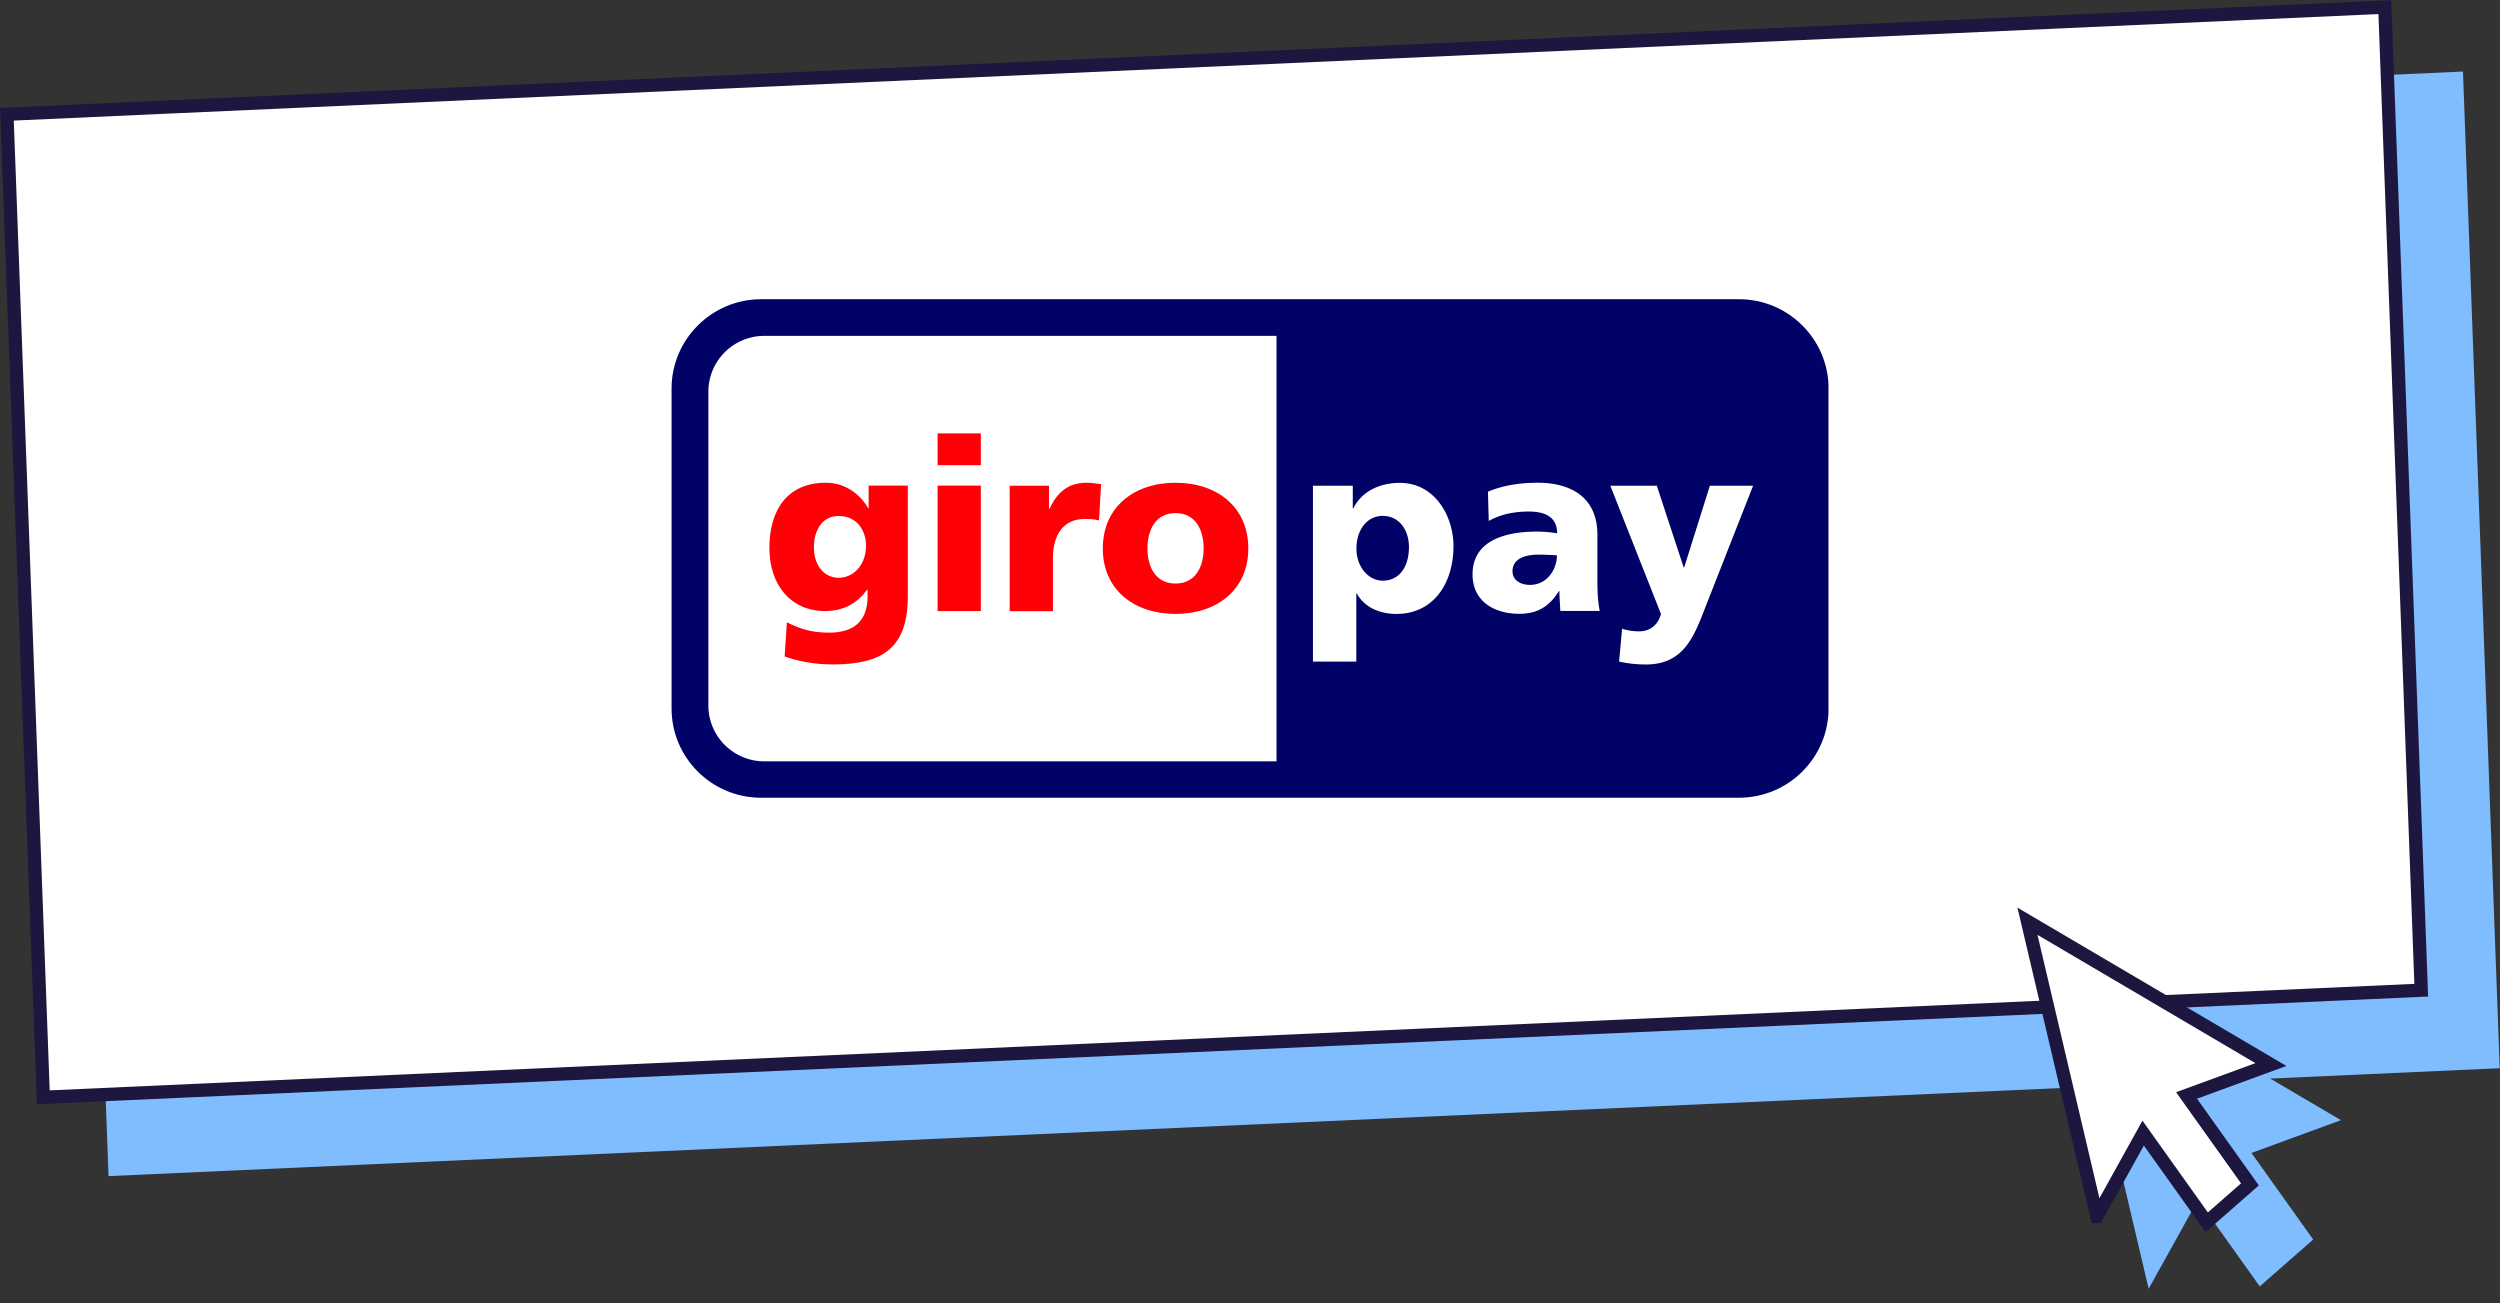
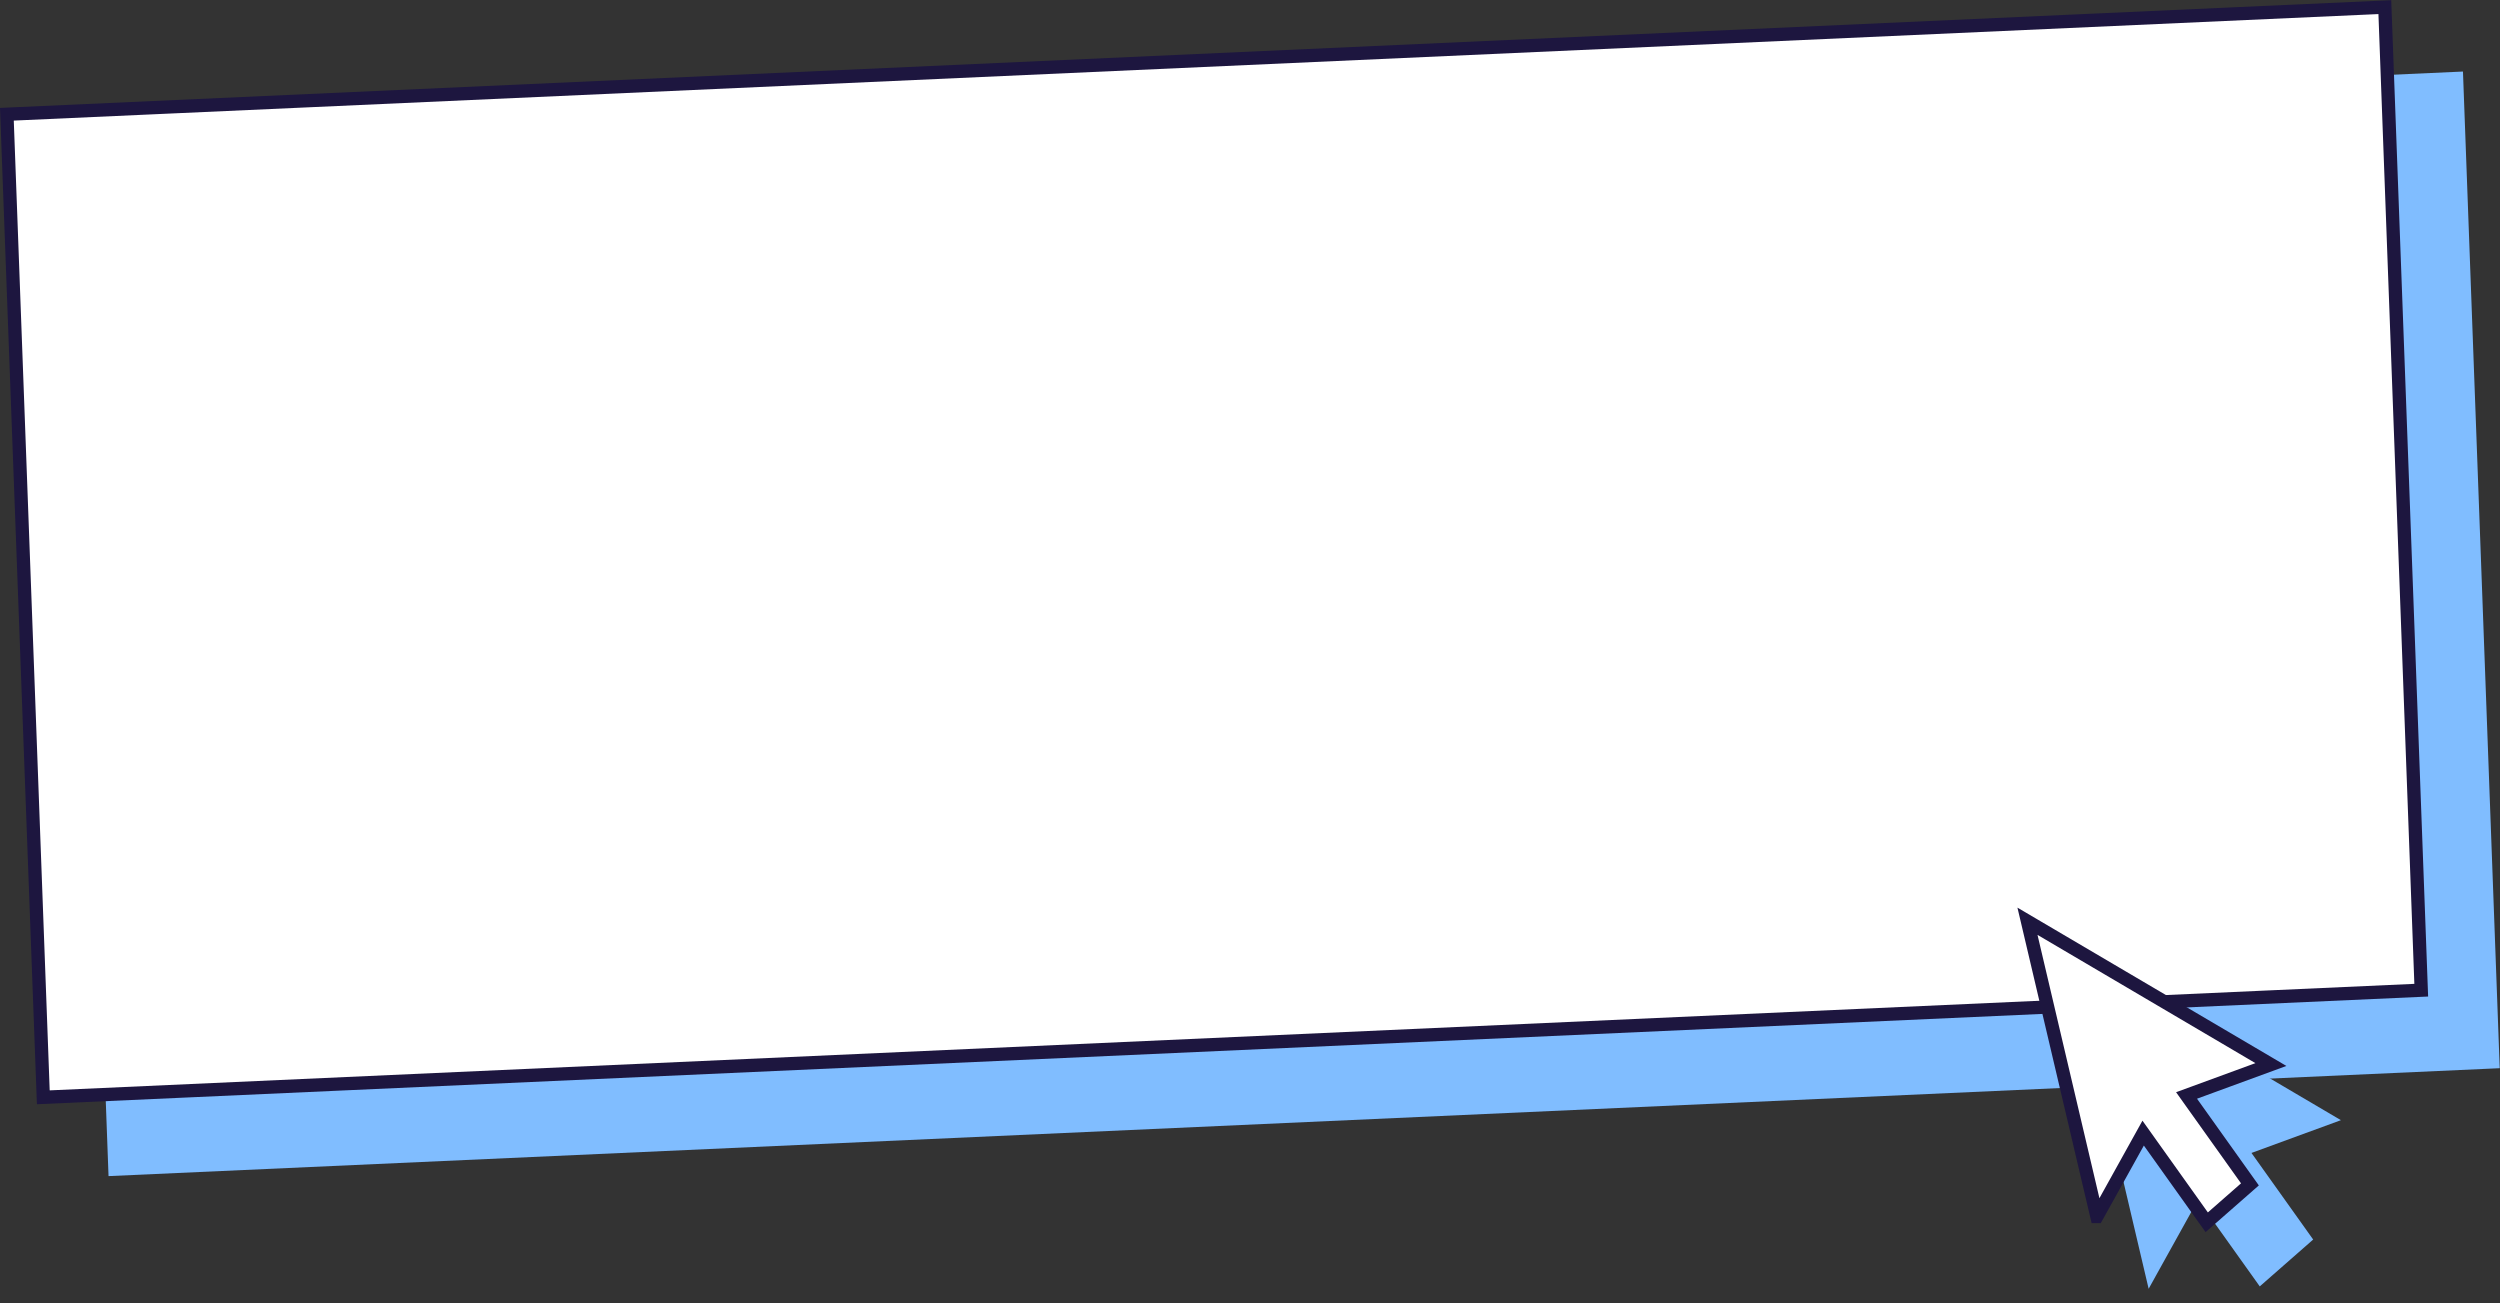
<svg xmlns="http://www.w3.org/2000/svg" width="376" height="196" fill="none">
  <rect width="100%" height="100%" fill="#333333" stroke="none" />
  <path fill="#80BDFF" d="M10.796 26.988L370.43 10.76l5.528 149.898-359.634 16.228z" />
  <path transform="matrix(.999 -.045 .037 .999 -.034 16.276)" fill="#fff" stroke="#1D163F" stroke-width="2" d="M1.036.954h358v148h-358z" />
  <path d="M352.073 168.474l-40.483-23.831 11.566 49.191 7.428-13.383 9.283 13.023 8.035-7.047-9.282-13.023 13.453-4.93z" fill="#80BDFF" />
  <path d="M315.371 182.957l-10.44-44.401 36.613 21.552-11.394 4.176-1.293.474.782 1.098 8.75 12.275-6.499 5.699-8.674-12.168-.886-1.243-.773 1.393-6.186 11.145z" fill="#fff" stroke="#1D163F" stroke-width="2" />
  <g clip-path="url(#clip0)">
-     <path d="M101.003 58.448c0-7.423 6.05-13.448 13.495-13.448h147.027c7.445 0 13.495 6.025 13.495 13.448v48.084c0 7.423-6.03 13.448-13.495 13.448H114.498c-7.445.02-13.495-6.005-13.495-13.428V58.448z" fill="#000268" />
    <path d="M106.541 58.92V106.1c0 4.647 3.771 8.407 8.426 8.407h77.02V50.513h-77.02c-4.655 0-8.426 3.761-8.426 8.408zm105.364 23.353c0 3.013-1.473 5.06-3.928 5.06-2.161 0-3.968-2.067-3.968-4.823 0-2.816 1.591-4.923 3.968-4.923 2.514.02 3.928 2.186 3.928 4.686zm-14.418 17.23h6.502v-10.24h.079c1.237 2.245 3.693 3.072 5.952 3.072 5.598 0 8.584-4.627 8.584-10.2 0-4.568-2.849-9.51-8.054-9.51-2.966 0-5.697 1.201-7.013 3.84h-.078v-3.407h-5.991v26.444h.019zm29.995-13.587c0-1.811 1.729-2.5 3.929-2.5.982 0 1.905.059 2.75.098 0 2.205-1.552 4.45-4.007 4.45-1.513.02-2.672-.729-2.672-2.048zm13.122 5.986c-.295-1.477-.354-2.973-.354-4.45v-7.03c0-5.749-4.145-7.816-8.957-7.816-2.77 0-5.205.393-7.504 1.339l.118 4.41c1.807-1.024 3.889-1.418 5.991-1.418 2.338 0 4.263.69 4.302 3.269a19.732 19.732 0 00-3.025-.256c-3.457 0-9.704.69-9.704 6.439 0 4.095 3.32 5.927 7.033 5.927 2.671 0 4.478-1.044 5.951-3.407h.079c0 .985.098 1.95.137 2.973h5.933v.02zm2.907 7.6c1.336.296 2.671.434 4.046.434 5.952 0 7.366-4.608 9.213-9.334l6.894-17.544h-6.501l-3.87 12.307h-.059l-4.046-12.306h-6.993l7.621 19.296c-.471 1.673-1.689 2.599-3.28 2.599a8.25 8.25 0 01-2.573-.394l-.452 4.942z" fill="#fff" />
    <path d="M122.412 82.313c0-2.58 1.257-4.706 3.693-4.706 2.927 0 4.145 2.343 4.145 4.45 0 2.894-1.847 4.844-4.145 4.844-1.964 0-3.693-1.654-3.693-4.588zm14.123-9.274h-5.892v3.406h-.059c-1.375-2.323-3.615-3.84-6.384-3.84-5.854 0-8.486 4.195-8.486 9.806 0 5.573 3.221 9.491 8.368 9.491 2.612 0 4.773-1.024 6.325-3.23h.078v1.025c0 3.682-2.023 5.454-5.775 5.454-2.71 0-4.38-.571-6.364-1.556l-.334 5.14c1.513.55 4.086 1.2 7.189 1.2 7.583 0 11.334-2.5 11.334-10.238V73.039zm10.981-7.857h-6.502v4.785h6.502v-4.785zm-6.502 26.72h6.502V73.039h-6.502v18.863zm24.593-19.08c-.648-.098-1.454-.216-2.2-.216-2.809 0-4.439 1.516-5.559 3.918h-.079v-3.466h-5.912v18.864h6.502v-7.955c0-3.702 1.709-5.907 4.734-5.907.766 0 1.473 0 2.2.216l.314-5.454zm11.196 14.945c-3.005 0-4.223-2.5-4.223-5.277 0-2.816 1.218-5.316 4.223-5.316 3.006 0 4.224 2.5 4.224 5.316 0 2.776-1.238 5.277-4.224 5.277zm0 4.568c6.208 0 10.942-3.623 10.942-9.845 0-6.261-4.734-9.884-10.942-9.884-6.207 0-10.941 3.623-10.941 9.884 0 6.222 4.715 9.845 10.941 9.845z" fill="#FF0007" />
  </g>
  <defs>
    <clipPath id="clip0">
-       <path fill="#fff" transform="translate(101 45)" d="M0 0h174v75H0z" />
-     </clipPath>
+       </clipPath>
  </defs>
</svg>